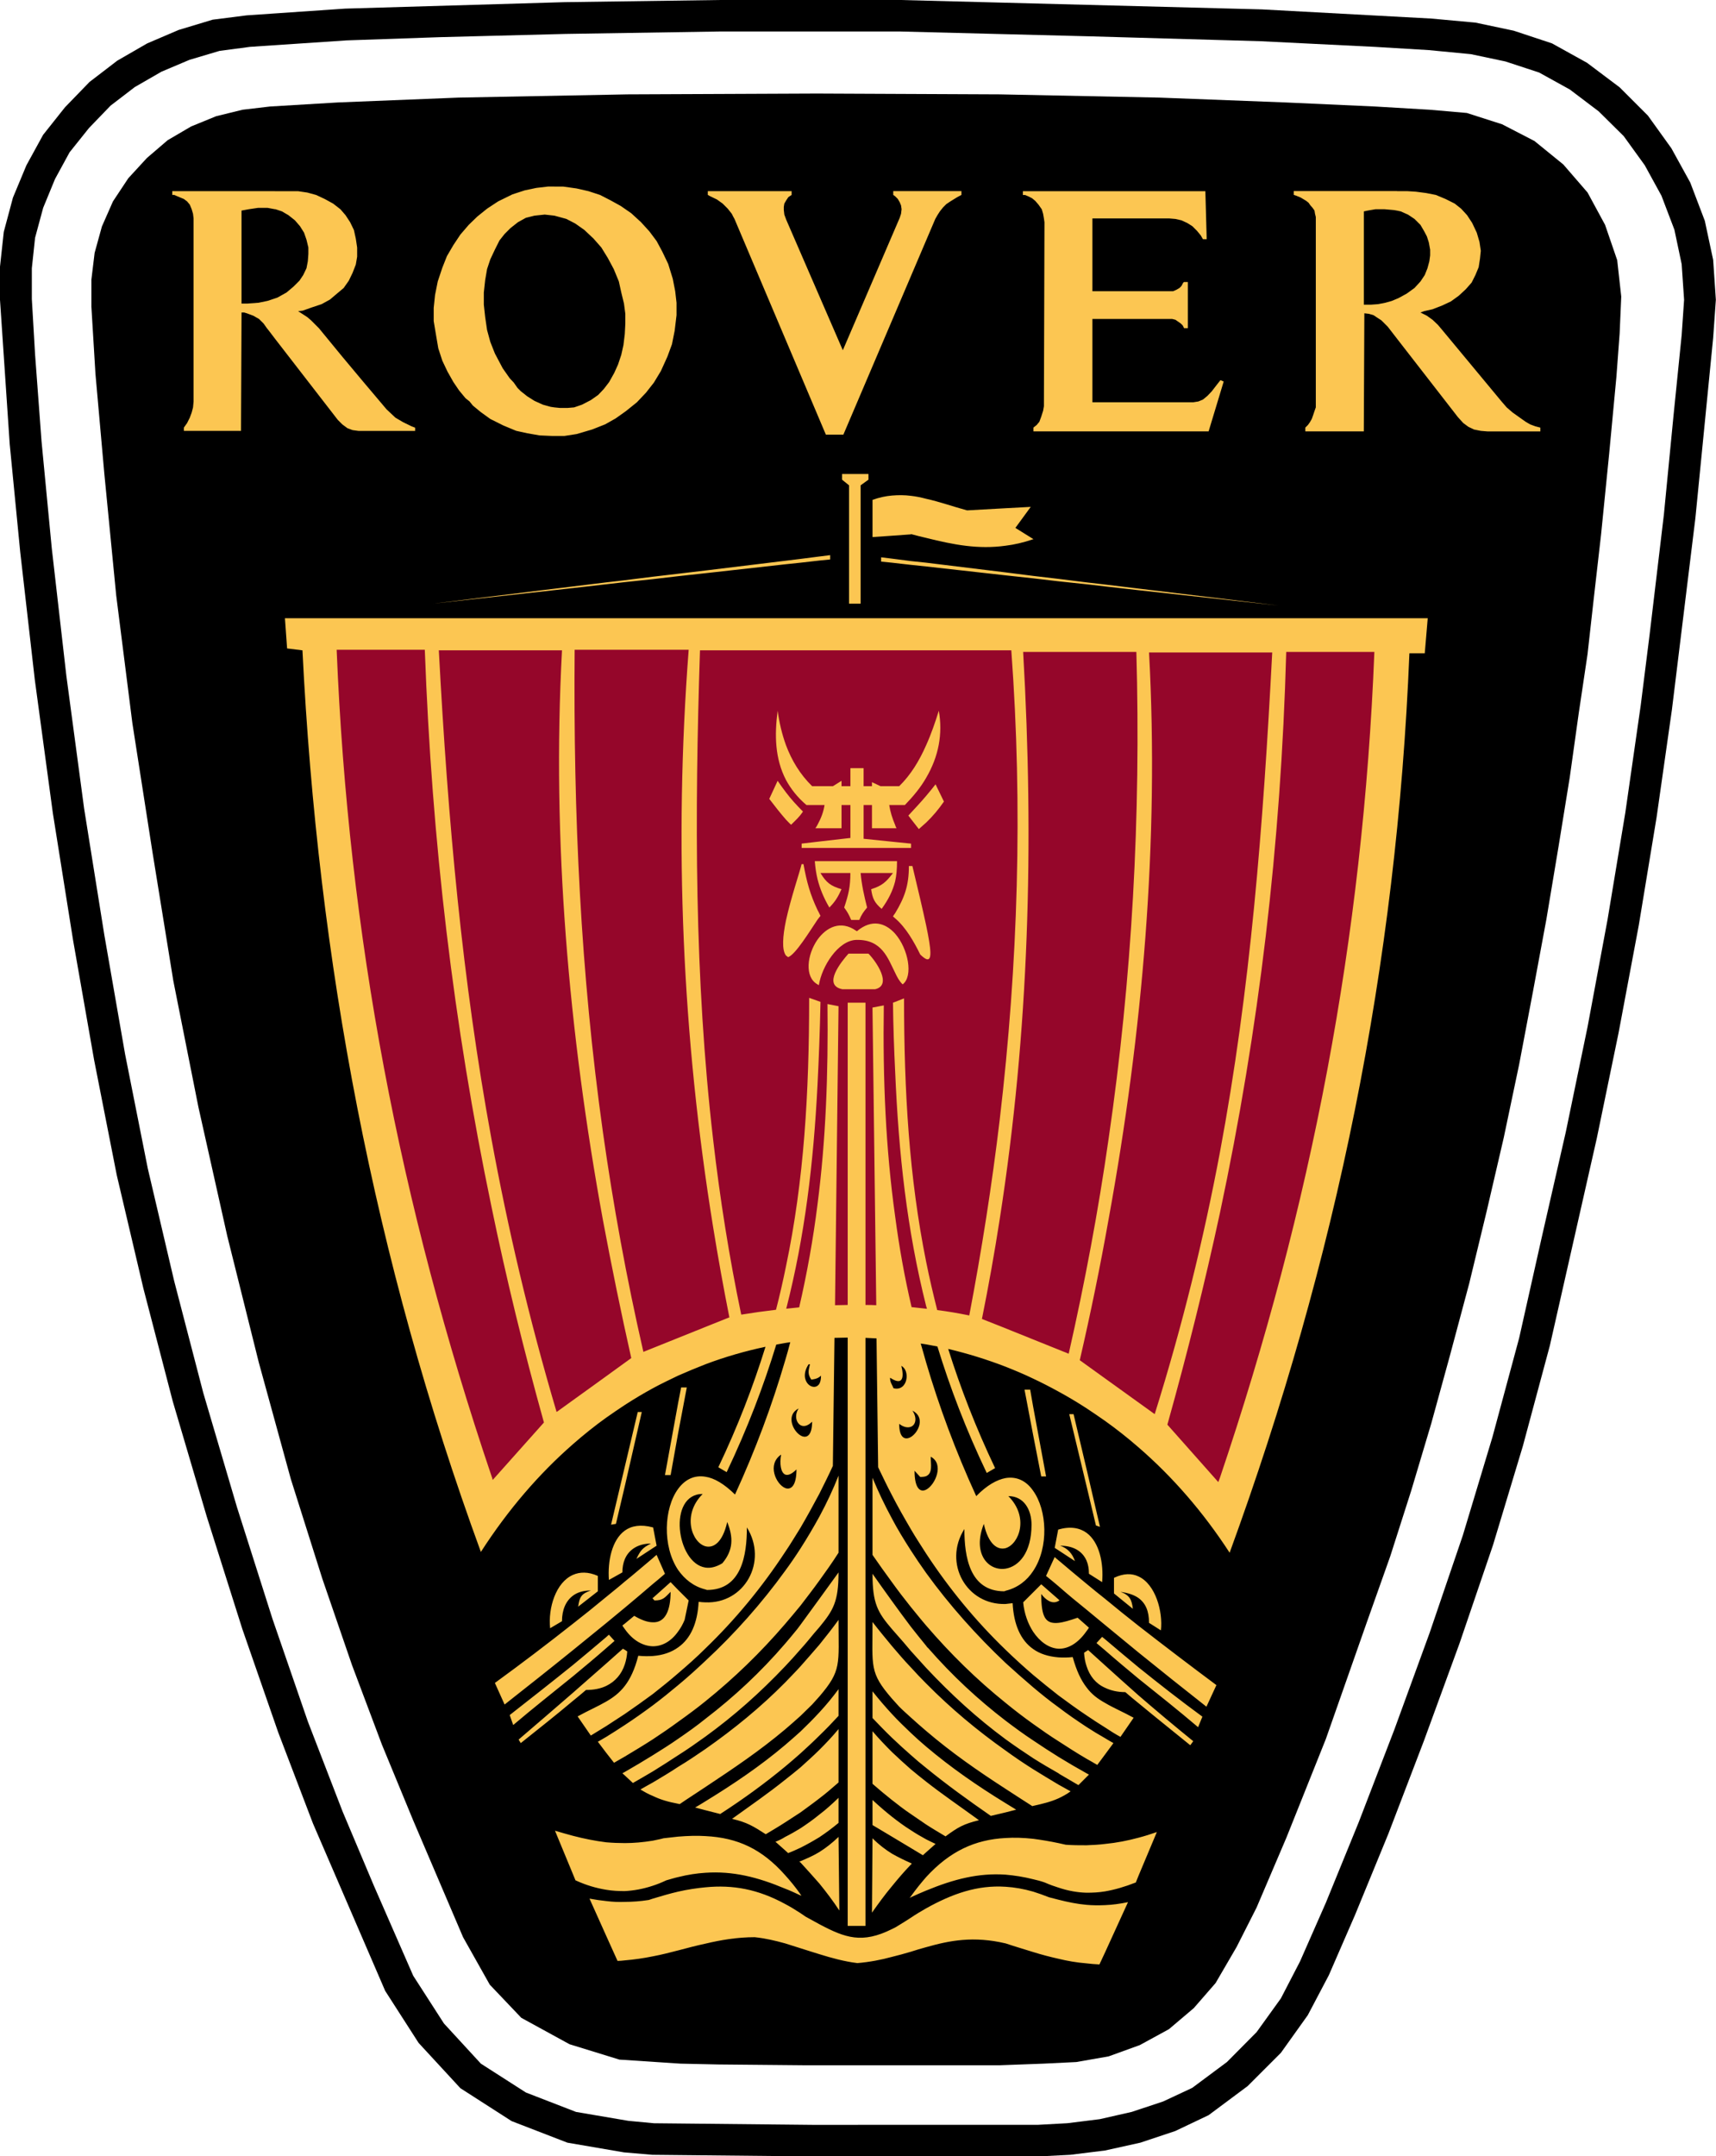
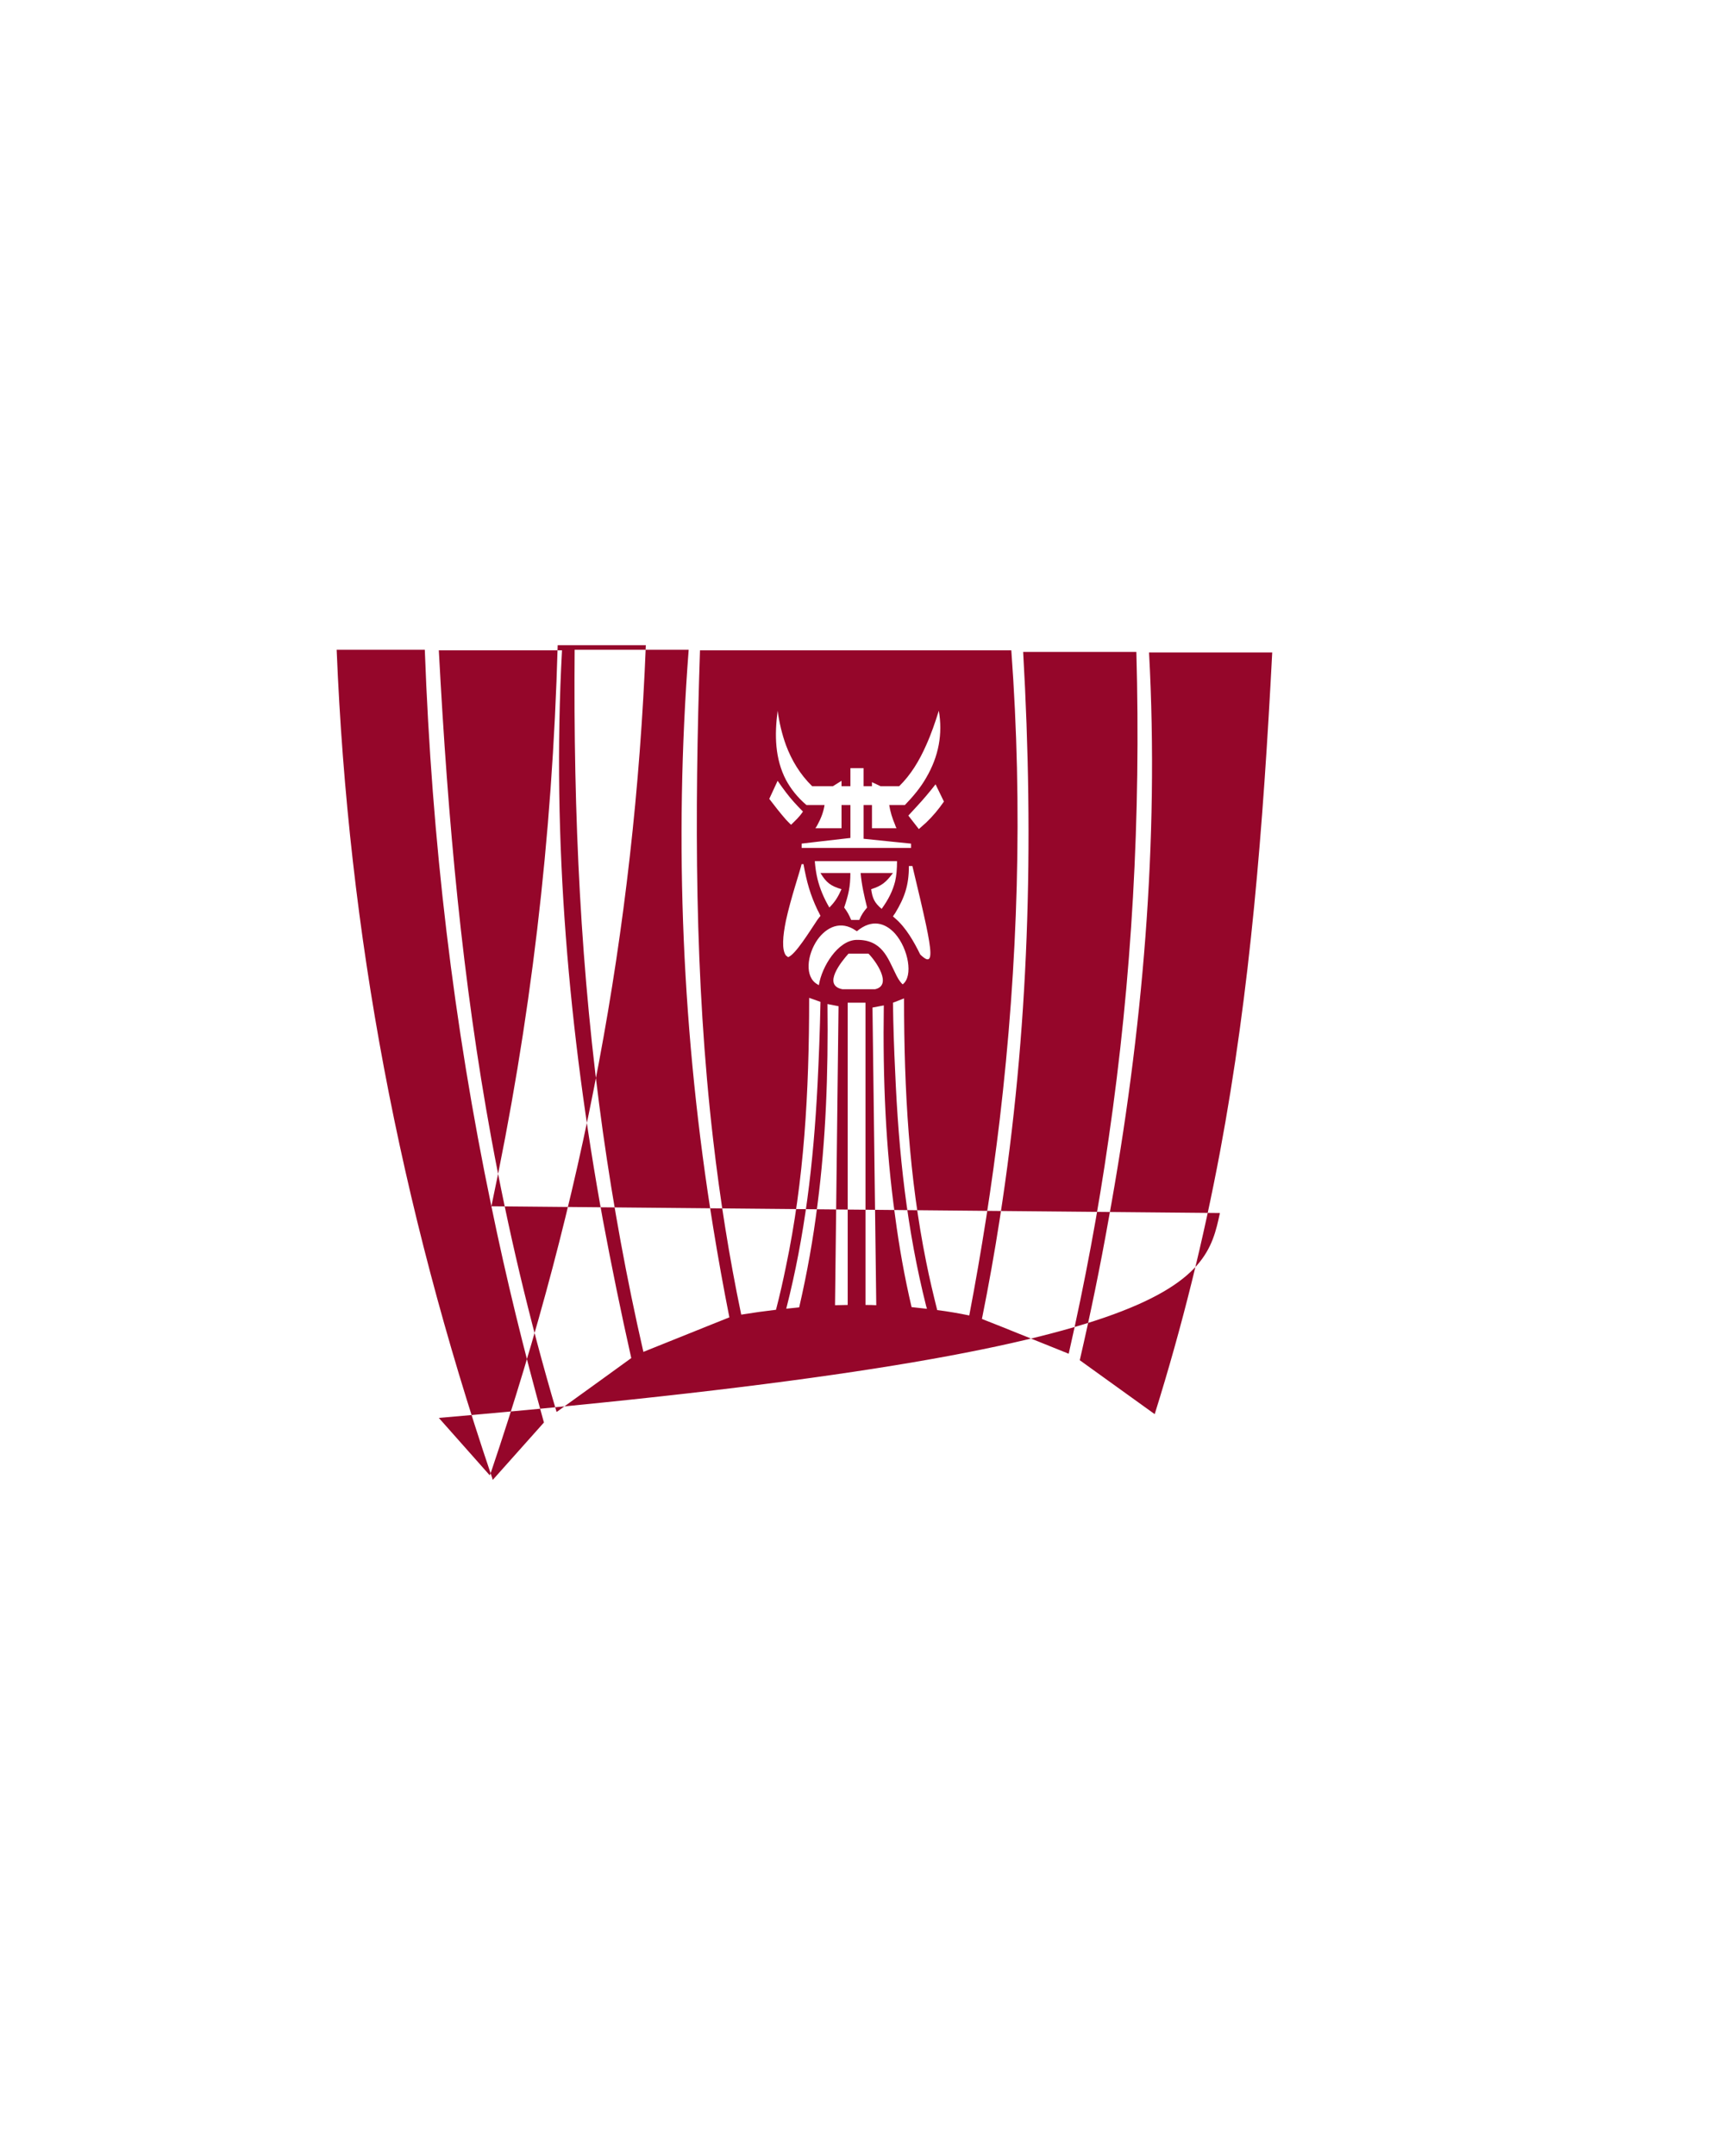
<svg xmlns="http://www.w3.org/2000/svg" version="1.1" id="Ebene_1" width="139.9px" height="175.7px" viewBox="0 0 139.9 175.7" overflow="visible" enable-background="new 0 0 192.756 192.756">
  <g id="g5" transform="matrix(1, 0, 0, 1, -26.433, -8.504)">
-     <polygon fill-rule="evenodd" clip-rule="evenodd" points="92.027,176.824 107.937,176.824 111.496,176.692 114.177,176.561    116.813,176.1 119.363,175.177 121.736,173.88 123.758,172.166 125.537,170.122 127.252,167.178 128.878,163.97 131.316,158.257    134.524,150.236 137.865,140.722 139.776,135.338 141.49,129.976 143.117,124.526 144.633,119.011 146.215,113.1 147.644,107.188    149.027,101.233 150.28,95.279 151.401,89.368 152.5,83.457 153.488,77.546 154.411,71.854 155.137,66.669 155.861,61.813    156.367,57.286 156.96,52.1 157.619,45.53 158.213,39.224 158.477,35.686 158.608,32.675 158.278,29.708 157.29,26.83    155.861,24.193 153.884,21.908 151.532,19.996 148.896,18.634 146.018,17.711 142.984,17.447 138.524,17.184 131.251,16.854    120.945,16.458 107.937,16.195 93.016,16.129 77.59,16.195 63.813,16.458 53.968,16.854 48.453,17.184 46.211,17.447    44.058,17.975 42.015,18.81 40.103,19.93 38.411,21.38 36.895,23.028 35.642,24.918 34.741,26.962 34.147,29.115 33.884,31.291    33.884,33.51 34.214,38.96 34.939,47.112 35.906,57.022 37.224,67.438 38.872,78.008 40.564,88.445 42.608,98.729 44.959,109.232    47.53,119.538 50.145,129.053 52.716,137.184 55.133,144.215 57.572,150.697 60.121,156.872 64.186,166.387 66.362,170.254    68.933,172.957 72.866,175.11 76.931,176.363 81.919,176.692 84.996,176.759 92.027,176.824  " id="polygon2" />
-     <path fill-rule="evenodd" clip-rule="evenodd" fill="#FCC652" d="M46.124,33.247v-7.581l0.593-0.11l0.747-0.11h0.791l0.594,0.11   h0.043l0.527,0.176l0.528,0.308l0.527,0.417l0.417,0.483l0.33,0.527l0.198,0.571l0.154,0.637v0.527l-0.044,0.593l-0.11,0.572   l-0.264,0.549l-0.308,0.461l-0.484,0.483l-0.571,0.483l-0.748,0.417l-0.197,0.066l-0.594,0.198l-0.747,0.154l-0.901,0.066H46.124   L46.124,33.247z M140.326,32.851l0.109-0.044l0.682-0.373l0.637-0.461l0.484-0.528l0.351-0.527l0.22-0.549l0.154-0.572l0.065-0.483   v-0.461l-0.109-0.593l-0.154-0.483l-0.219-0.417l-0.308-0.527l-0.484-0.483l-0.527-0.352l-0.593-0.264l-0.308-0.066l-0.264-0.044   l-0.747-0.066h-0.747l-0.638,0.11l-0.308,0.066v7.603h0.571l0.594-0.044l0.571-0.11l0.549-0.154L140.326,32.851L140.326,32.851z    M140.326,24.083h0.835l0.703,0.044l0.835,0.11l0.791,0.154l0.791,0.33l0.747,0.374l0.527,0.417l0.483,0.527l0.418,0.637   l0.373,0.791l0.22,0.747l0.11,0.725l-0.066,0.637l-0.109,0.704l-0.264,0.637l-0.308,0.615l-0.483,0.55l-0.571,0.527l-0.638,0.461   l-0.703,0.33l-0.791,0.308l-0.681,0.154l-0.308,0.11l0.526,0.264l0.462,0.33l0.439,0.417l0.352,0.417l4.834,5.823l0.418,0.483   l0.483,0.417l0.527,0.374l0.527,0.374l0.374,0.22l0.417,0.154l0.418,0.11v0.308h-4.329l-0.527-0.044l-0.55-0.11l-0.461-0.22   l-0.418-0.308l-0.439-0.483l-4.966-6.395l-0.747-0.967l-0.264-0.264l-0.264-0.264l-0.308-0.198l-0.33-0.22l-0.373-0.11   l-0.374-0.044l-0.044,9.625h-4.769v-0.308l0.22-0.22l0.154-0.22l0.153-0.264l0.11-0.308l0.11-0.33l0.109-0.308v-0.33v-14.92v-0.264   l-0.065-0.264l-0.044-0.264l-0.154-0.22l-0.176-0.198l-0.154-0.22l-0.197-0.154l-0.439-0.264l-0.374-0.154l-0.197-0.066v-0.308   H140.326L140.326,24.083z M71.635,41.707l0.439,0.044h0.637l0.527-0.044l0.638-0.22l0.725-0.374l0.594-0.417l0.461-0.484   l0.439-0.571l0.417-0.748l0.308-0.681l0.264-0.791l0.176-0.792l0.11-0.901l0.044-0.857v-0.791l-0.11-0.835l-0.22-0.901   l-0.198-0.901l-0.417-1.011l-0.483-0.901l-0.528-0.857l-0.637-0.725l-0.747-0.703l-0.748-0.527l-0.725-0.374l-0.967-0.264   l-0.791-0.088l-0.835,0.088l-0.703,0.176l-0.637,0.352l-0.615,0.483l-0.483,0.483l-0.417,0.528l-0.374,0.747l-0.373,0.792   l-0.264,0.791l-0.154,0.901l-0.11,1.011v0.989l0.11,1.011l0.154,1.055l0.264,0.967l0.373,0.944l0.638,1.208l0.571,0.813l0.33,0.352   l0.154,0.22l0.154,0.219l0.264,0.264l0.527,0.417l0.593,0.374l0.681,0.308l0.637,0.176L71.635,41.707L71.635,41.707z    M71.635,23.709h0.704l1.099,0.154l0.966,0.22l0.945,0.308l0.857,0.439l0.835,0.461l0.857,0.593l0.791,0.725l0.681,0.747   l0.593,0.792l0.461,0.857l0.484,1.01l0.373,1.208l0.198,1.011l0.109,0.945v1.011l-0.153,1.275l-0.22,1.098l-0.373,1.011   l-0.528,1.165l-0.571,0.945l-0.637,0.813l-0.747,0.791l-0.901,0.725l-0.835,0.593l-0.857,0.483l-1.055,0.417l-1.274,0.374   l-0.989,0.154h-0.813h-0.197l-1.011-0.044l-1.011-0.176l-0.901-0.198l-1.055-0.439l-1.054-0.527l-0.791-0.571l-0.637-0.527   l-0.264-0.33l-0.33-0.264l-0.527-0.637l-0.461-0.681l-0.484-0.857l-0.417-0.879l-0.33-1.011l-0.198-1.165l-0.176-1.055v-1.077   l0.11-1.055l0.22-1.099l0.374-1.12l0.374-0.945l0.528-0.901l0.571-0.857l0.681-0.791l0.704-0.681l0.791-0.637l0.901-0.593   l1.165-0.572l1.011-0.329l0.945-0.198l0.945-0.11H71.635L71.635,23.709z M93.763,43.926h1.428l7.493-17.579l0.176-0.308   l0.197-0.308l0.265-0.33l0.264-0.264l0.329-0.22l0.571-0.352l0.33-0.176v-0.308h-5.56v0.308l0.153,0.11l0.22,0.22l0.154,0.264   l0.109,0.264l0.044,0.308l-0.044,0.374l-0.109,0.33l-4.637,10.79l-4.614-10.636l-0.154-0.417l-0.043-0.374v-0.264l0.043-0.264   l0.154-0.264l0.176-0.264l0.264-0.176v-0.308h-6.834v0.308l0.198,0.11l0.549,0.264l0.461,0.33l0.417,0.417l0.33,0.417l0.11,0.22   l0.11,0.198L93.763,43.926L93.763,43.926z M110.684,43.354v0.308h14.283l1.23-4.065l-0.265-0.11l-0.329,0.418l-0.373,0.483   l-0.353,0.374l-0.373,0.308l-0.374,0.154l-0.417,0.066h-0.286h-7.933v-6.79h6.197H122l0.264,0.066l0.22,0.154l0.22,0.154   l0.153,0.154l0.11,0.22h0.308v-3.758h-0.308l-0.066,0.044l-0.153,0.286l-0.154,0.154l-0.264,0.154l-0.264,0.11h-0.264h-6.307   v-5.933h6.241l0.527,0.044l0.483,0.11l0.483,0.22l0.417,0.264l0.374,0.374l0.308,0.374l0.176,0.308h0.308l-0.11-3.911h-14.876   v0.308h0.176l0.264,0.11l0.308,0.154l0.264,0.22l0.264,0.308l0.264,0.374l0.11,0.374l0.065,0.374l0.044,0.308l-0.044,14.679v0.308   l-0.065,0.374l-0.154,0.483l-0.154,0.417l-0.22,0.264L110.684,43.354L110.684,43.354z M48.849,24.083h-8.372v0.308h0.154   l0.417,0.176l0.374,0.154l0.264,0.198l0.22,0.264l0.154,0.374l0.11,0.374l0.044,0.374v0.154v14.767l-0.044,0.483l-0.11,0.417   l-0.154,0.417l-0.22,0.439l-0.264,0.374v0.264h4.659l0.044-9.646h0.22l0.219,0.066l0.527,0.198l0.461,0.264l0.374,0.374   l0.264,0.374l0.176,0.22l0.484,0.637l5.12,6.614l0.374,0.374l0.417,0.308l0.417,0.154l0.483,0.066h0.22h4.395v-0.264l-0.286-0.11   l-0.681-0.33l-0.637-0.374l-0.725-0.681l-1.912-2.263l-1.692-2.022l-1.912-2.329l-0.308-0.308l-0.33-0.33l-0.308-0.264   l-0.747-0.483l0.374-0.044l0.747-0.264l0.791-0.264l0.681-0.374l0.571-0.483l0.549-0.461l0.417-0.593l0.308-0.637l0.264-0.681   l0.109-0.638v-0.747l-0.109-0.725l-0.154-0.703l-0.308-0.637l-0.374-0.571l-0.417-0.483l-0.593-0.461l-0.681-0.374l-0.703-0.33   l-0.725-0.198l-0.747-0.11h-1.121H48.849L48.849,24.083z" id="path2" />
-     <path fill-rule="evenodd" clip-rule="evenodd" d="M96.378,8.504H85.105L72.47,8.68L54.562,9.207l-8.021,0.549l-2.769,0.352   l-2.769,0.835l-2.571,1.099l-2.439,1.407l-2.264,1.736l-2,2.065l-1.78,2.241l-1.362,2.483l-1.099,2.637l-0.747,2.791l-0.308,2.835   v2.703l0.791,11.756l0.857,8.79L29.27,63.9l1.472,10.877l1.648,10.35l1.714,9.757l1.846,9.383l2.175,9.251l2.396,9.207l2.769,9.383   l2.9,9.163l2.923,8.416l2.834,7.428l5.889,13.646l2.725,4.241l3.406,3.691l4.175,2.681l4.548,1.758l4.615,0.791l2.307,0.198   l13.119,0.132h3.647h14.723l2.593-0.132l2.835-0.352l2.879-0.638l2.834-0.944l2.726-1.297l3.186-2.373l2.703-2.703l2.197-3.076   l1.714-3.252l2.131-4.9l2.726-6.636l2.9-7.581l2.9-7.933l2.725-7.999l2.439-8.086l2.197-8.175l3.823-16.876l1.78-8.614l1.647-8.767   l1.451-8.79l1.252-8.79l1.912-15.602l1.45-14.701l0.22-3.098l-0.22-3.252l-0.681-3.187l-1.188-3.12l-1.538-2.791l-1.911-2.659   l-2.308-2.308l-2.659-2l-2.856-1.582l-3.12-1.033l-3.12-0.659l-3.604-0.33l-13.8-0.747L99.85,8.504H96.378L96.378,8.504z    M96.378,181.681h-3.625l-13.009-0.132l-2.087-0.197l-4.263-0.726l-4.087-1.582l-3.67-2.352l-3.01-3.273l-2.505-3.89l-3.208-7.339   l-2.549-6.043l-2.834-7.34l-2.879-8.35l-2.9-9.12l-2.747-9.316l-2.373-9.119l-2.154-9.186l-1.846-9.294l-1.692-9.713l-1.648-10.306   l-1.45-10.833l-1.187-10.372l-0.835-8.724l-0.527-7.076l-0.264-4.526v-2.505l0.264-2.483l0.659-2.439l0.967-2.351l1.187-2.176   l1.582-1.978l1.758-1.824l1.978-1.516l2.175-1.253l2.286-0.967l2.438-0.725l2.483-0.33l7.867-0.527l7.625-0.264l10.24-0.264   l12.591-0.198h11.25h3.428l15.558,0.396l13.844,0.396l9.317,0.461l4.395,0.264l3.428,0.33l2.813,0.594l2.747,0.901l2.505,1.384   l2.352,1.78l2.043,2.021l1.715,2.373l1.362,2.483l1.055,2.769l0.593,2.813l0.198,2.901l-0.198,2.878l-0.659,6.504l-0.791,8.13   l-1.164,9.778l-0.726,5.779l-1.253,8.724l-1.45,8.724l-1.626,8.724l-1.779,8.592l-1.978,8.658l-1.824,8.13l-2.176,8.064   l-2.417,8.021l-2.703,7.933l-2.878,7.889l-2.9,7.537l-2.682,6.57l-2.109,4.79l-1.56,3.011l-1.978,2.747l-2.417,2.438l-2.835,2.109   l-2.352,1.1l-2.57,0.856l-2.615,0.594l-2.637,0.329l-2.418,0.132H96.378L96.378,181.681z" id="path3" />
-     <path fill-rule="evenodd" clip-rule="evenodd" fill="#FCC652" d="M73.151,161.267l-1.472-3.56c0.505,0.154,0.989,0.286,1.472,0.418   c0.923,0.241,1.824,0.417,2.703,0.527c0.505,0.044,1.011,0.065,1.516,0.065c0.725,0,1.472-0.065,2.285-0.197   c0.286-0.066,0.571-0.11,0.879-0.198c0.417-0.044,0.813-0.088,1.187-0.132c0.813-0.065,1.539-0.088,2.22-0.044   c2.637,0.132,4.614,1.055,6.504,3.187c0.417,0.461,0.835,0.967,1.252,1.561c0.022,0.043,0.044,0.087,0.088,0.109   c-0.044,0-0.066-0.022-0.088-0.022c-0.439-0.197-0.835-0.395-1.252-0.549c-2.241-0.945-4.263-1.45-6.504-1.296   c-0.703,0.044-1.429,0.153-2.22,0.351c-0.308,0.066-0.637,0.176-0.966,0.264c-0.374,0.176-0.748,0.33-1.099,0.44   c-0.791,0.264-1.538,0.396-2.285,0.439c-0.505,0-1.011-0.022-1.516-0.11c-0.813-0.132-1.648-0.373-2.505-0.77L73.151,161.267   L73.151,161.267z M126.681,135.052c8.723-23.886,13.623-47.903,14.656-73.305h1.252l0.242-2.856h-23.578h-2.725h-1.517h-2.285   h-2.065h-2.241h-6.482h-1.252h-1.539h-5.911h-1.538h-1.252h-6.504h-2.22h-2.065h-2.285h-1.516h-2.703h-23.49l0.176,2.461   l1.252,0.154c1.252,25.314,5.845,49.705,14.546,73.481c2.22-3.45,4.747-6.373,7.515-8.79c0.879-0.769,1.78-1.494,2.703-2.153   c0.505-0.352,1.011-0.703,1.516-1.033c0.747-0.483,1.516-0.944,2.285-1.362c0.681-0.373,1.384-0.703,2.065-1.032   c0.747-0.33,1.495-0.638,2.22-0.923c1.626-0.615,3.252-1.077,4.9-1.429c-1.011,3.252-2.264,6.505-3.846,9.822l0.681,0.396   c1.692-3.56,3.01-7.01,4.043-10.394c0.241-0.044,0.483-0.088,0.725-0.132c0.132-0.021,0.285-0.044,0.417-0.065   c-0.132,0.505-0.263,0.988-0.417,1.494c-1.055,3.604-2.396,7.229-4.087,10.921c-0.901-0.879-1.692-1.341-2.417-1.45   c-0.923-0.154-1.67,0.241-2.22,0.988c-1.165,1.582-1.296,4.681,0,6.614c0.528,0.747,1.253,1.341,2.22,1.583   c0.044,0.021,0.088,0.021,0.132,0.044c2.834,0,3.252-2.857,3.252-5.099c1.736,2.791-0.198,6.241-3.384,6.109   c-0.176,0-0.352-0.022-0.549-0.044c-0.088,1.714-0.637,2.988-1.67,3.713c-0.549,0.396-1.23,0.638-2.065,0.703   c-0.374,0.022-0.769,0.022-1.187-0.021c-0.286,1.12-0.659,1.89-1.099,2.461s-0.945,0.945-1.516,1.274   c-0.681,0.396-1.451,0.726-2.329,1.209l1.076,1.56c0.418-0.264,0.835-0.505,1.253-0.769c0.505-0.33,1.011-0.659,1.516-0.989   c0.769-0.527,1.538-1.077,2.285-1.626c0.703-0.55,1.406-1.12,2.065-1.692c0.77-0.659,1.517-1.318,2.22-2.021   c2.461-2.373,4.614-4.988,6.504-7.866c0.439-0.638,0.835-1.318,1.252-1.978c0.527-0.901,1.033-1.824,1.538-2.77   c0.374-0.746,0.747-1.494,1.099-2.263l0.132-10.438c0.352,0,0.725-0.022,1.077-0.022v47.947h1.45v-47.925   c0.308,0.021,0.615,0.021,0.901,0.044l0.132,10.503c0.373,0.77,0.725,1.517,1.12,2.264c0.483,0.944,1.011,1.868,1.539,2.769   c0.395,0.682,0.834,1.341,1.252,2c1.89,2.879,4.043,5.493,6.482,7.845c0.726,0.703,1.472,1.384,2.241,2.043   c0.681,0.571,1.362,1.121,2.065,1.671c0.747,0.549,1.494,1.099,2.285,1.626c0.483,0.329,0.989,0.659,1.517,0.988   c0.396,0.264,0.813,0.527,1.253,0.77l1.076-1.561c-0.879-0.483-1.67-0.813-2.329-1.209c-0.594-0.329-1.099-0.702-1.517-1.274   c-0.439-0.57-0.813-1.34-1.12-2.461c-0.418,0.044-0.813,0.044-1.165,0.022c-0.813-0.066-1.517-0.286-2.065-0.682   c-1.033-0.725-1.582-2.021-1.67-3.735c-0.198,0.022-0.374,0.044-0.571,0.066c-3.187,0.109-5.12-3.341-3.362-6.109   c0,2.241,0.418,5.076,3.252,5.076c0.044-0.021,0.066-0.021,0.11-0.044c0.988-0.242,1.736-0.835,2.241-1.604   c1.297-1.934,1.143-4.966,0-6.548c-0.527-0.77-1.296-1.187-2.241-1.033c-0.703,0.132-1.517,0.571-2.396,1.473   c-1.691-3.691-3.032-7.317-4.087-10.899c-0.153-0.527-0.286-1.032-0.439-1.538c0.153,0.022,0.308,0.044,0.439,0.066   c0.308,0.065,0.615,0.109,0.923,0.175c1.032,3.362,2.329,6.769,4.021,10.307l0.681-0.396c-1.56-3.274-2.813-6.505-3.823-9.713   c1.582,0.374,3.143,0.857,4.681,1.45c0.77,0.308,1.516,0.615,2.241,0.968c0.703,0.329,1.385,0.681,2.065,1.055   c0.77,0.417,1.538,0.878,2.285,1.361c0.506,0.33,1.011,0.682,1.517,1.033c0.923,0.659,1.846,1.385,2.725,2.153   C122.021,128.855,124.526,131.734,126.681,135.052L126.681,135.052z M119.253,158.278c0.505-0.132,0.989-0.285,1.494-0.461   l-1.494,3.56l-0.22,0.549c-0.901,0.353-1.736,0.594-2.505,0.726c-0.527,0.088-1.011,0.109-1.517,0.109   c-0.747-0.021-1.494-0.153-2.285-0.417c-0.352-0.109-0.725-0.242-1.12-0.418c-0.309-0.109-0.638-0.197-0.945-0.264   c-0.77-0.197-1.516-0.308-2.241-0.373c-2.22-0.153-4.241,0.373-6.482,1.297c-0.418,0.175-0.835,0.351-1.252,0.549   c-0.022,0.021-0.066,0.044-0.088,0.044c0.021-0.044,0.065-0.066,0.088-0.11c0.417-0.593,0.834-1.099,1.252-1.582   c1.934-2.109,3.978-3.054,6.482-3.186c0.703-0.044,1.45-0.022,2.241,0.065c0.659,0.088,1.341,0.198,2.065,0.352   c0.198,0.044,0.396,0.088,0.594,0.132c0.571,0.044,1.12,0.044,1.691,0.044c0.506-0.021,1.011-0.044,1.517-0.109   C117.451,158.696,118.352,158.521,119.253,158.278L119.253,158.278z M119.253,146.677c1.473,1.274,2.944,2.505,4.461,3.735   l-0.242,0.329c-1.406-1.143-2.813-2.264-4.219-3.428c-0.352-0.285-0.726-0.593-1.077-0.9c-0.637,0-1.187-0.132-1.647-0.353   c-0.747-0.329-1.253-0.944-1.517-1.779c-0.109-0.33-0.176-0.682-0.197-1.077l0.197-0.132l0.132-0.088   c0.462,0.418,0.923,0.835,1.385,1.253C117.429,145.05,118.33,145.863,119.253,146.677L119.253,146.677z M119.253,145.314   c1.626,1.296,3.252,2.593,4.856,3.955l0.352-0.857c-1.802-1.318-3.516-2.659-5.208-4.021c-0.901-0.747-1.824-1.516-2.725-2.285   c-0.088-0.065-0.154-0.132-0.242-0.197l-0.461,0.505c0.241,0.198,0.461,0.396,0.703,0.594   C117.429,143.798,118.33,144.545,119.253,145.314L119.253,145.314z M119.253,143.183c1.846,1.494,3.691,2.966,5.537,4.417   l0.813-1.759c-2.153-1.604-4.263-3.208-6.351-4.834c-0.923-0.725-1.824-1.45-2.725-2.197c-0.506-0.396-1.011-0.813-1.517-1.23   c-0.769-0.638-1.538-1.274-2.285-1.912c-0.109-0.088-0.22-0.176-0.308-0.264l-0.703,1.538c0.352,0.286,0.681,0.55,1.011,0.836   c0.747,0.658,1.517,1.296,2.285,1.911c0.506,0.418,1.011,0.835,1.517,1.253C117.429,141.688,118.352,142.436,119.253,143.183   L119.253,143.183z M119.253,136.985c1.385,0.638,2,2.857,1.824,4.395l-0.967-0.614c0-0.968-0.286-1.604-0.857-2.022   c-0.373-0.264-0.857-0.417-1.472-0.505c0.746,0.264,0.923,0.637,1.011,1.385l-1.539-1.253v-1.274   C118.044,136.723,118.704,136.723,119.253,136.985L119.253,136.985z M119.253,56.473l11.427,1.384l-11.427-1.252l-2.725-0.308   l-1.517-0.176l-2.285-0.241l-2.065-0.242l-2.241-0.242l-6.482-0.725l-1.252-0.132l-1.539-0.176l-0.879-0.088v-0.351l0.879,0.109   l1.539,0.198l1.252,0.132l6.482,0.792l2.241,0.285l2.065,0.242l2.285,0.286l1.517,0.176L119.253,56.473L119.253,56.473z    M116.528,163.772c0.593-0.022,1.23-0.11,1.867-0.242l-1.867,4.087l-0.462,0.989c-0.373-0.022-0.725-0.044-1.055-0.088   c-0.813-0.066-1.56-0.198-2.285-0.374c-0.681-0.153-1.362-0.329-2.065-0.549s-1.45-0.439-2.241-0.703   c-2.615-0.615-4.549-0.242-6.482,0.308c-0.418,0.109-0.835,0.241-1.252,0.373c-0.506,0.154-1.012,0.286-1.539,0.418   c-0.879,0.241-1.802,0.418-2.813,0.506c-1.077-0.133-2.109-0.418-3.098-0.726c-0.527-0.154-1.033-0.33-1.538-0.483   c-0.417-0.132-0.835-0.264-1.252-0.396c-0.791-0.22-1.626-0.418-2.483-0.506c-1.406,0-2.725,0.22-4.021,0.527   c-0.725,0.154-1.473,0.352-2.22,0.55c-0.681,0.176-1.362,0.352-2.065,0.483c-0.747,0.153-1.516,0.264-2.285,0.329   c-0.198,0.022-0.396,0.044-0.593,0.044l-0.923-2.043l-1.362-3.033c0.483,0.089,0.923,0.154,1.362,0.198   c0.527,0.066,1.011,0.088,1.516,0.066c0.615,0,1.252-0.044,1.956-0.154c0.11-0.044,0.22-0.065,0.33-0.11   c0.725-0.22,1.406-0.417,2.065-0.57c0.77-0.176,1.517-0.286,2.22-0.352c2.241-0.221,4.285,0.153,6.504,1.362   c0.417,0.22,0.813,0.461,1.252,0.747c0.132,0.088,0.286,0.197,0.417,0.285c0.396,0.22,0.769,0.418,1.121,0.615   c2.109,1.121,3.494,1.604,5.911,0.396c0.198-0.088,0.396-0.197,0.594-0.329c0.329-0.198,0.637-0.396,0.945-0.594   c0.417-0.285,0.834-0.527,1.252-0.769c2.132-1.188,4.175-1.912,6.482-1.758c0.726,0.044,1.472,0.176,2.241,0.396   c0.417,0.132,0.857,0.285,1.297,0.461c0.264,0.065,0.505,0.132,0.769,0.198c0.77,0.197,1.538,0.352,2.285,0.417   C115.518,163.794,116.001,163.794,116.528,163.772L116.528,163.772z M116.528,150.17c0.22,0.132,0.439,0.264,0.681,0.396   l-0.681,0.923l-0.638,0.857c-0.308-0.176-0.593-0.352-0.879-0.506c-0.791-0.461-1.538-0.944-2.285-1.428   c-0.703-0.439-1.385-0.923-2.065-1.406c-0.77-0.55-1.516-1.121-2.241-1.715c-2.352-1.889-4.483-3.977-6.482-6.306   c-0.418-0.483-0.835-1.012-1.252-1.517c-0.528-0.659-1.033-1.318-1.539-2.021c-0.527-0.725-1.055-1.45-1.582-2.22v-6.284   c0.462,1.12,0.989,2.219,1.582,3.318c0.462,0.879,0.989,1.735,1.539,2.593c0.395,0.615,0.813,1.23,1.252,1.846   c1.89,2.615,4.109,5.098,6.482,7.34c0.747,0.681,1.494,1.34,2.241,1.977c0.681,0.572,1.362,1.121,2.065,1.627   c0.747,0.571,1.517,1.099,2.285,1.604C115.518,149.577,116.022,149.885,116.528,150.17L116.528,150.17z M115.012,153.026   c0.066,0.044,0.132,0.066,0.198,0.11l-0.198,0.197l-0.659,0.659l-1.538-0.9c-0.021-0.022-0.066-0.044-0.088-0.066   c-0.703-0.396-1.406-0.813-2.065-1.23c-0.77-0.505-1.516-1.011-2.241-1.538c-2.352-1.735-4.439-3.647-6.482-5.823   c-0.418-0.461-0.835-0.923-1.252-1.384c-0.198-0.242-0.396-0.462-0.594-0.703c-0.374-0.418-0.682-0.77-0.945-1.077   c-1.165-1.362-1.582-2.087-1.582-4.504c0.527,0.746,1.055,1.494,1.582,2.219c0.506,0.703,1.011,1.385,1.539,2.088   c0.417,0.527,0.834,1.055,1.252,1.56c0.044,0.066,0.088,0.132,0.154,0.176c1.978,2.264,4.064,4.197,6.328,5.934   c0.726,0.549,1.472,1.099,2.241,1.604c0.681,0.462,1.362,0.901,2.065,1.341C113.474,152.147,114.221,152.587,115.012,153.026   L115.012,153.026z M115.012,140.985l0.198,0.176c-0.066,0.109-0.132,0.197-0.198,0.285c-0.725,1.033-1.538,1.45-2.285,1.429   c-0.791-0.044-1.517-0.571-2.065-1.385c-0.417-0.637-0.726-1.473-0.813-2.395l0.813-0.813l0.659-0.659l1.406,1.23l0.088,0.088   c-0.021,0-0.066,0.022-0.088,0.044c-0.527,0.308-1.055-0.11-1.406-0.571c0,1.912,0.352,2.461,1.406,2.352   c0.418-0.044,0.923-0.198,1.561-0.418L115.012,140.985L115.012,140.985z M115.012,133.426c1.055,0.77,1.406,2.483,1.274,4.021   l-1.076-0.681c0-0.418-0.066-0.77-0.198-1.077c-0.352-0.791-1.099-1.209-2.153-1.209c0.615,0.198,1.011,0.659,1.209,1.253   l-1.341-0.879l-0.308-0.198l0.285-1.494c0,0,0,0,0.022,0C113.693,132.876,114.463,133.03,115.012,133.426L115.012,133.426z    M115.012,128.218l1.099,4.725l-0.329-0.11l-0.77-3.229l-1.406-5.845h0.352L115.012,128.218L115.012,128.218z M112.727,153.95   c0.33,0.175,0.659,0.373,0.989,0.549c-0.33,0.241-0.659,0.418-0.989,0.571c-0.637,0.286-1.274,0.439-2.065,0.615   c-0.021,0-0.044,0.021-0.065,0.021c-0.748-0.482-1.473-0.944-2.176-1.406c-2.308-1.494-4.396-2.944-6.482-4.724   c-0.418-0.352-0.835-0.726-1.252-1.1c-0.309-0.285-0.638-0.57-0.945-0.878c-0.22-0.242-0.418-0.462-0.594-0.659   c-1.846-2.132-1.582-2.594-1.582-6.241c0.527,0.681,1.055,1.318,1.582,1.956c0.506,0.593,1.011,1.187,1.539,1.735   c0.417,0.462,0.834,0.901,1.252,1.318c2.021,2.044,4.153,3.824,6.482,5.472c0.726,0.527,1.472,1.033,2.241,1.517   C111.342,153.114,112.023,153.532,112.727,153.95L112.727,153.95z M110.661,123.143l1.055,5.69h-0.396l-0.659-3.384l-0.703-3.691   h0.461L110.661,123.143L110.661,123.143z M110.661,52.43l0.044,0.022c-0.021,0-0.021,0-0.044,0   c-0.77,0.264-1.516,0.439-2.241,0.527c-2.22,0.308-4.197-0.066-6.482-0.637c-0.396-0.088-0.813-0.198-1.23-0.308l-0.021,0.022   l-1.539,0.11l-1.582,0.11v-3.033c0.55-0.198,1.077-0.308,1.582-0.352c0.527-0.044,1.033-0.044,1.539,0.022   c0.417,0.044,0.834,0.132,1.252,0.242c1.099,0.242,2.197,0.637,3.34,0.945l3.143-0.176l2.044-0.11l-1.253,1.714L110.661,52.43   L110.661,52.43z M108.42,134.679c1.099-0.33,1.934-2.527,0.22-4.241c1.296,0,1.89,1.143,1.89,2.329   c0,2.308-1.055,3.406-2.109,3.582c-1.385,0.22-2.747-1.187-1.78-3.647C107.014,134.371,107.761,134.854,108.42,134.679   L108.42,134.679z M108.42,156.213l0.857-0.22c-0.286-0.176-0.572-0.352-0.857-0.527c-2.264-1.385-4.461-2.9-6.482-4.614   c-0.418-0.352-0.835-0.726-1.252-1.121c-0.528-0.505-1.056-1.011-1.539-1.538c-0.549-0.593-1.076-1.209-1.582-1.846v2.176   c0.527,0.549,1.055,1.099,1.582,1.604c0.506,0.483,1.011,0.945,1.539,1.406c0.417,0.374,0.834,0.726,1.252,1.055   c1.67,1.363,3.405,2.615,5.273,3.912L108.42,156.213L108.42,156.213z M101.938,129.91c0.747-0.374,1.494-2.109,0.374-2.681   c0,0.637,0.175,1.34-0.374,1.582c-0.109,0.044-0.286,0.065-0.483,0.065l-0.462-0.505   C100.992,129.844,101.476,130.151,101.938,129.91L101.938,129.91z M101.938,159.465l0.769-0.681   c-0.264-0.132-0.526-0.242-0.769-0.374c-0.439-0.241-0.857-0.483-1.252-0.747c-0.528-0.329-1.033-0.703-1.539-1.099   c-0.527-0.417-1.032-0.857-1.582-1.362v2.044l1.582,0.944l1.539,0.923l0.988,0.594L101.938,159.465L101.938,159.465z    M101.938,157.202c0.505,0.329,1.033,0.637,1.582,0.967c1.011-0.747,1.473-1.011,2.725-1.318c-1.538-1.121-2.966-2.088-4.307-3.143   c-0.418-0.33-0.835-0.659-1.252-1.011c-0.528-0.462-1.033-0.923-1.539-1.406c-0.527-0.527-1.055-1.077-1.582-1.692v4.285   c0.527,0.461,1.055,0.901,1.582,1.318c0.506,0.396,1.011,0.791,1.539,1.143C101.103,156.631,101.52,156.916,101.938,157.202   L101.938,157.202z M100.686,124.79c0.417-0.153,0.526-0.747,0.132-1.318c1.076,0.527,0.505,1.78-0.132,2.153   c-0.462,0.264-0.945,0.088-0.945-1.076C100.113,124.834,100.443,124.878,100.686,124.79L100.686,124.79z M100.686,160.344   c0.021,0.022,0.065,0.022,0.087,0.044c-0.021,0.022-0.065,0.066-0.087,0.088c-0.55,0.572-1.056,1.165-1.539,1.759   c-0.571,0.681-1.099,1.406-1.626,2.153l0.044-6.065c0.55,0.55,1.055,0.923,1.582,1.253   C99.608,159.839,100.092,160.08,100.686,160.344L100.686,160.344z M99.146,120.879c0.923,0.549,0.989-0.198,0.77-1.055   c0.747,0.373,0.527,2.109-0.638,1.823c-0.044-0.109-0.088-0.197-0.132-0.285c-0.088-0.176-0.153-0.33-0.153-0.571   C99.059,120.813,99.103,120.857,99.146,120.879L99.146,120.879z M93.236,120.725c0.044-0.021,0.088-0.065,0.132-0.109   c0,0.285-0.044,0.505-0.132,0.659c-0.461,0.747-1.78-0.22-0.879-1.582h0.11c-0.132,0.549-0.198,0.791,0.11,1.252   C92.84,120.9,93.038,120.879,93.236,120.725L93.236,120.725z M93.236,159.443c0.527-0.33,1.033-0.726,1.56-1.23l0.066,5.999   c-0.505-0.77-1.055-1.494-1.626-2.198c-0.505-0.571-1.011-1.143-1.538-1.714c-0.044-0.021-0.066-0.044-0.088-0.088   c0.022,0,0.044-0.021,0.088-0.021C92.269,159.948,92.774,159.729,93.236,159.443L93.236,159.443z M93.236,156.389   c0.527-0.396,1.033-0.856,1.56-1.362v2.044c-0.527,0.439-1.033,0.813-1.56,1.164c-0.505,0.308-1.011,0.594-1.538,0.857   c-0.33,0.153-0.659,0.308-1.011,0.439l-0.241-0.22l-0.791-0.703c0.286-0.11,0.549-0.242,0.791-0.396   c0.439-0.22,0.857-0.462,1.252-0.703C92.225,157.158,92.73,156.807,93.236,156.389L93.236,156.389z M93.236,151.115   c0.527-0.527,1.055-1.077,1.56-1.692v4.352c-0.527,0.461-1.033,0.9-1.56,1.296c-0.505,0.396-1.033,0.769-1.538,1.143   c-0.417,0.264-0.835,0.55-1.252,0.813c-0.505,0.329-1.033,0.637-1.583,0.967c-1.033-0.659-1.516-0.967-2.747-1.253   c1.56-1.121,2.988-2.109,4.329-3.187c0.417-0.329,0.835-0.659,1.252-1.01C92.203,152.082,92.73,151.62,93.236,151.115   L93.236,151.115z M93.236,148.061c0.549-0.593,1.077-1.23,1.56-1.89v2.176c-0.527,0.571-1.033,1.099-1.56,1.604   c-0.505,0.506-1.033,0.989-1.538,1.45c-0.417,0.374-0.835,0.726-1.252,1.077c-1.648,1.362-3.362,2.615-5.296,3.867l-1.208-0.308   l-0.835-0.22c0.286-0.176,0.572-0.33,0.835-0.505c2.263-1.385,4.482-2.879,6.504-4.593c0.417-0.352,0.835-0.726,1.252-1.099   C92.225,149.115,92.73,148.61,93.236,148.061L93.236,148.061z M93.236,142.545c0.527-0.659,1.055-1.318,1.56-2.021   c0,3.647,0.264,4.109-1.56,6.241c-0.176,0.197-0.374,0.417-0.593,0.659c-0.33,0.329-0.637,0.615-0.945,0.923   c-0.417,0.373-0.835,0.747-1.252,1.099c-2.087,1.758-4.219,3.186-6.504,4.702c-0.681,0.461-1.385,0.901-2.087,1.385   c-0.044,0-0.088,0-0.132-0.022c-0.813-0.153-1.428-0.329-2.065-0.637c-0.33-0.133-0.659-0.309-1.011-0.528   c0.352-0.197,0.681-0.395,1.011-0.57c0.703-0.418,1.406-0.836,2.065-1.275c0.77-0.461,1.517-0.967,2.22-1.45   c2.351-1.647,4.504-3.405,6.504-5.428c0.417-0.438,0.835-0.856,1.252-1.318C92.203,143.731,92.73,143.139,93.236,142.545   L93.236,142.545z M93.236,138.81l1.56-2.153c0,2.396-0.439,3.099-1.56,4.461c-0.286,0.329-0.593,0.681-0.945,1.12   c-0.198,0.242-0.396,0.462-0.593,0.682c-0.417,0.483-0.835,0.944-1.252,1.384c-2.087,2.198-4.175,4.044-6.504,5.735   c-0.703,0.506-1.45,1.033-2.22,1.517c-0.659,0.439-1.362,0.879-2.065,1.318c-0.527,0.308-1.077,0.637-1.626,0.945l-0.659-0.616   l-0.198-0.176c0.066-0.044,0.132-0.065,0.198-0.109c0.769-0.439,1.538-0.901,2.285-1.362c0.703-0.439,1.406-0.879,2.065-1.341   c0.77-0.527,1.517-1.055,2.22-1.626c2.351-1.802,4.504-3.802,6.504-6.131c0.329-0.373,0.659-0.791,0.989-1.187l0.264-0.352   L93.236,138.81L93.236,138.81z M93.236,132.107c0.593-1.099,1.121-2.22,1.56-3.34v6.284c-0.505,0.791-1.033,1.538-1.56,2.264   c-0.505,0.703-1.033,1.384-1.538,2.044c-0.417,0.505-0.835,1.011-1.252,1.494c-2,2.329-4.131,4.395-6.504,6.306   c-0.703,0.572-1.45,1.121-2.22,1.671c-0.659,0.483-1.362,0.967-2.065,1.428c-0.747,0.483-1.516,0.945-2.285,1.406   c-0.286,0.176-0.593,0.33-0.879,0.506l-0.637-0.813l-0.681-0.9c0.22-0.132,0.461-0.264,0.681-0.396   c0.505-0.308,1.011-0.638,1.516-0.967c0.769-0.506,1.516-1.033,2.285-1.604c0.703-0.527,1.384-1.076,2.065-1.648   c0.77-0.637,1.495-1.296,2.22-1.978c2.395-2.219,4.614-4.724,6.504-7.339c0.439-0.594,0.857-1.209,1.252-1.824   C92.247,133.844,92.752,132.986,93.236,132.107L93.236,132.107z M93.236,53.858l0.879-0.109V54.1l-0.879,0.088l-1.538,0.175   l-1.252,0.132l-6.504,0.726l-2.22,0.242l-2.065,0.242l-2.285,0.241l-1.516,0.176l-2.703,0.308l-11.448,1.274l11.448-1.406   l2.703-0.33l1.516-0.176l2.285-0.286l2.065-0.242l2.22-0.264l6.504-0.792l1.252-0.153L93.236,53.858L93.236,53.858z M95.653,57.704   h0.945v-9.646l0.638-0.461v-0.462h-2.154v0.462l0.571,0.461V57.704L95.653,57.704z M91.698,124.658   c0.242,0.132,0.571,0.088,0.945-0.285c0,1.208-0.505,1.384-0.945,1.12c-0.637-0.373-1.208-1.67-0.154-2.197   C91.192,123.823,91.324,124.438,91.698,124.658L91.698,124.658z M90.445,128.68c0.22,0.088,0.527-0.022,0.922-0.418   c0,1.362-0.461,1.692-0.922,1.517c-0.747-0.308-1.495-1.934-0.33-2.725C89.984,127.778,90.072,128.504,90.445,128.68L90.445,128.68   z M83.941,136.261c0.417,0.065,0.879-0.044,1.384-0.352c0.901-1.077,0.901-2.109,0.396-3.362c-0.374,1.67-1.121,2.153-1.78,1.978   c-1.099-0.308-1.934-2.549-0.22-4.263C80.843,130.262,81.567,135.909,83.941,136.261L83.941,136.261z M81.721,138.085l0.857,0.856   l-0.33,1.582c-0.154,0.374-0.33,0.682-0.528,0.945c-0.571,0.813-1.296,1.208-2.065,1.208c-0.791-0.021-1.626-0.461-2.285-1.406   c-0.066-0.088-0.132-0.176-0.198-0.285l0.198-0.154l0.769-0.637c0.593,0.352,1.099,0.527,1.516,0.527   c1.011,0.044,1.45-0.967,1.45-2.483c-0.483,0.483-0.615,0.703-1.318,0.703l-0.132-0.154l-0.044-0.021l0.044-0.022l1.45-1.296   L81.721,138.085L81.721,138.085z M81.721,122.834l0.242-1.252h0.462l-0.704,3.714l-0.615,3.428h-0.461L81.721,122.834   L81.721,122.834z M79.656,135.491c0.088-0.088,0.198-0.176,0.308-0.264l0.681,1.539c-0.33,0.285-0.659,0.57-0.989,0.834   c-0.769,0.66-1.516,1.297-2.285,1.935c-0.505,0.417-1.011,0.835-1.516,1.252c-0.901,0.726-1.802,1.473-2.703,2.197   c-1.845,1.494-3.713,2.967-5.581,4.439l-0.792-1.759c2.176-1.582,4.285-3.186,6.373-4.834c0.901-0.703,1.802-1.428,2.703-2.176   c0.505-0.417,1.011-0.813,1.516-1.252C78.14,136.788,78.887,136.129,79.656,135.491L79.656,135.491z M79.656,132.986h0.022   l0.286,1.494l-0.308,0.198l-1.34,0.879c0.33-0.682,0.483-0.901,1.187-1.253c-1.033,0-1.802,0.483-2.131,1.274   c-0.132,0.308-0.198,0.682-0.198,1.077l-1.099,0.615c-0.11-1.538,0.242-3.252,1.296-4.021   C77.92,132.854,78.667,132.723,79.656,132.986L79.656,132.986z M77.371,142.963l0.198,0.132c-0.022,0.373-0.088,0.725-0.198,1.055   c-0.264,0.813-0.791,1.406-1.516,1.758c-0.461,0.22-1.011,0.329-1.648,0.329c-0.352,0.309-0.704,0.594-1.055,0.879   c-1.406,1.188-2.834,2.308-4.263,3.45l-0.176-0.285c1.494-1.274,2.966-2.549,4.438-3.823c0.901-0.792,1.802-1.583,2.703-2.374   c0.461-0.417,0.923-0.813,1.362-1.208L77.371,142.963L77.371,142.963z M77.371,128.042l1.055-4.46h0.33l-1.384,6.042l-0.725,3.077   l-0.396,0.065L77.371,128.042L77.371,128.042z M75.854,141.93c0.066-0.065,0.154-0.132,0.22-0.197l0.461,0.505   c-0.22,0.198-0.461,0.396-0.681,0.594c-0.901,0.791-1.802,1.538-2.703,2.285c-1.626,1.318-3.274,2.615-4.878,3.978l-0.286-0.813   c1.736-1.362,3.45-2.703,5.164-4.087C74.052,143.446,74.954,142.699,75.854,141.93L75.854,141.93z M73.151,138.546   c0.352-0.264,0.835-0.417,1.45-0.417c-0.769,0.263-0.923,0.526-1.032,1.318l1.604-1.253v-1.253   c-0.791-0.352-1.472-0.329-2.022-0.087c-1.406,0.614-2.043,2.702-1.868,4.351l0.967-0.571   C72.251,139.711,72.558,138.985,73.151,138.546L73.151,138.546z" id="path4" />
-     <path fill-rule="evenodd" clip-rule="evenodd" fill="#95062A" d="M66.494,106.815c-3.098-14.876-4.856-29.731-5.428-45.354H53.88   c0.945,23.248,5.142,45.2,12.613,67.306c0.044,0.132,0.088,0.241,0.11,0.352l4.175-4.681   C69.13,118.527,67.702,112.683,66.494,106.815L66.494,106.815z M125.889,107.365c3.187-14.987,4.967-29.907,5.406-45.729h7.186   c-0.923,23.249-5.12,45.2-12.592,67.307c-0.044,0.109-0.088,0.241-0.132,0.352l-4.152-4.681   C123.23,118.813,124.658,113.078,125.889,107.365L125.889,107.365z M125.889,102.421c2.483-13.272,3.517-26.413,4.264-40.74h-4.264   h-5.778c0.835,15.404-0.528,31.005-3.297,46.189c-0.681,3.846-1.472,7.69-2.351,11.492l2.351,1.692l3.758,2.703   C122.856,116.462,124.57,109.431,125.889,102.421L125.889,102.421z M116.813,101.322c1.912-13.097,2.637-26.281,2.264-39.686   h-2.264h-6.966c0.901,15.689,0.484,30.896-1.911,46.233c-0.418,2.703-0.901,5.405-1.45,8.131l1.45,0.571l5.625,2.263   C114.88,113.012,115.979,107.167,116.813,101.322L116.813,101.322z M107.937,61.505h0.944c0.945,12.789,0.55,25.577-0.944,38.256   c-0.638,5.34-1.473,10.657-2.483,15.953c-0.856-0.176-1.735-0.329-2.614-0.439c-0.33-1.318-0.638-2.615-0.901-3.934   c-1.384-6.855-1.802-13.865-1.802-21.468l-0.726,0.286l-0.176,0.066c0.022,1.912,0.088,3.779,0.176,5.581   c0.286,6.768,0.967,12.943,2.527,19.14c0.022,0.065,0.044,0.153,0.066,0.22c-0.022,0-0.044,0-0.066,0   c-0.396-0.044-0.791-0.088-1.187-0.132c-0.571-2.439-1.011-4.9-1.341-7.405c-0.769-5.516-1.011-11.163-0.923-17.184l-0.923,0.176   l0.308,24.259c-0.285-0.021-0.571-0.021-0.879-0.021V90.225h-0.769h-0.681v24.633c-0.352,0-0.703,0.021-1.033,0.021l0.286-24.369   l-0.901-0.176c0.066,5.713-0.132,11.075-0.813,16.326c-0.352,2.835-0.857,5.626-1.494,8.395c-0.352,0.044-0.703,0.066-1.055,0.11   c1.516-5.934,2.219-11.822,2.549-18.239c0.11-2.175,0.198-4.439,0.242-6.768l-0.242-0.088l-0.681-0.242   c0,7.756-0.417,14.876-1.89,21.886c-0.242,1.187-0.505,2.351-0.813,3.537c-0.945,0.11-1.89,0.242-2.835,0.396   c-0.989-4.724-1.736-9.47-2.285-14.217c-1.538-13.206-1.517-26.544-1.077-39.926h1.077h5.933h2.571h3.142h3.186h2.527H107.937   L107.937,61.505z M101.938,86.665c0.505,0.198,0.417-0.747,0-2.746c-0.264-1.231-0.638-2.835-1.12-4.835h-0.286   c0,1.583-0.352,2.571-1.121,3.846c-0.065,0.088-0.132,0.176-0.176,0.264c0.044,0.044,0.11,0.088,0.176,0.154   c0.879,0.747,1.538,1.912,2.044,2.945C101.651,86.489,101.806,86.6,101.938,86.665L101.938,86.665z M101.938,75.546   c0.549-0.527,1.011-1.077,1.45-1.714l-0.682-1.406c-0.241,0.308-0.505,0.637-0.769,0.945c-0.462,0.549-0.967,1.077-1.45,1.604   l0.856,1.099C101.542,75.898,101.74,75.722,101.938,75.546L101.938,75.546z M101.938,71.898c1.033-1.758,1.362-3.604,1.033-5.471   c-0.286,0.923-0.616,1.89-1.033,2.813c-0.55,1.252-1.252,2.417-2.197,3.34h-0.33h-1.187l-0.703-0.33v0.33h-0.681v-1.472h-0.615   h-0.461v1.472h-0.725v-0.439l-0.703,0.439h-1.252h-0.439c-0.989-0.967-1.67-2.109-2.132-3.34c-0.329-0.901-0.549-1.846-0.681-2.813   c-0.263,2-0.219,3.912,0.681,5.647c0.396,0.725,0.923,1.406,1.67,2.043h0.901h0.571c-0.088,0.571-0.286,1.077-0.571,1.604   c-0.044,0.088-0.11,0.198-0.176,0.286h0.176h1.956v-1.89h0.725v2.681l-2.681,0.308l-1.296,0.153v0.352h1.296h3.142h3.186h1.297   V77.26l-1.297-0.132l-2.571-0.264v-2.747h0.681v1.89h1.89h0.11c-0.044-0.088-0.088-0.176-0.11-0.264   c-0.241-0.571-0.396-1.077-0.483-1.626h0.483h0.791C100.904,73.393,101.498,72.668,101.938,71.898L101.938,71.898z M99.41,87.786   c0.176,0.374,0.352,0.703,0.615,0.945c0.879-0.659,0.462-2.9-0.615-4.131c-0.791-0.879-1.89-1.23-3.12-0.198   c-0.022-0.022-0.044-0.044-0.066-0.044c-1.252-0.879-2.417-0.286-3.142,0.725c-0.857,1.23-1.077,3.055,0,3.648   c0.044,0.022,0.066,0.044,0.11,0.066c0.242-1.539,1.56-3.626,3.032-3.691c0.022,0,0.022,0,0.044,0   C98.334,85.062,98.817,86.6,99.41,87.786L99.41,87.786z M99.41,78.689h0.154c0,0.637-0.044,1.164-0.154,1.648   c-0.197,0.769-0.527,1.45-1.099,2.241c-0.593-0.505-0.747-0.857-0.856-1.604c0.9-0.286,1.208-0.572,1.779-1.318h-2.637   c0.088,0.989,0.286,1.846,0.527,2.813c-0.308,0.374-0.439,0.549-0.637,1.011h-0.264h-0.396c-0.176-0.417-0.308-0.659-0.571-1.011   c0.352-1.055,0.505-1.692,0.505-2.813h-2.439c0.483,0.791,0.835,1.055,1.714,1.318c-0.264,0.593-0.505,1.011-0.989,1.494   c-0.461-0.791-0.769-1.538-0.967-2.329c-0.11-0.461-0.176-0.923-0.22-1.45h0.22h3.142H99.41L99.41,78.689z M96.224,89.126h1.56   c1.406-0.33,0.088-2.263-0.549-2.901h-1.011h-0.615c-0.571,0.638-2.153,2.571-0.505,2.901H96.224L96.224,89.126z M93.082,83.457   c0.088-0.132,0.176-0.22,0.242-0.308c-0.088-0.176-0.154-0.33-0.242-0.483c-0.593-1.252-0.879-2.264-1.143-3.735h-0.154   c-0.154,0.659-0.879,2.769-1.275,4.592c-0.263,1.274-0.351,2.396,0,2.857c0.066,0.044,0.11,0.088,0.176,0.132   C91.28,86.313,92.445,84.402,93.082,83.457L93.082,83.457z M90.511,75.305c0.132,0.132,0.264,0.286,0.418,0.417   c0.374-0.374,0.659-0.615,0.967-1.077c-0.549-0.549-0.967-1.011-1.385-1.561c-0.219-0.285-0.439-0.593-0.681-0.944l-0.681,1.472   C89.588,74.184,90.028,74.755,90.511,75.305L90.511,75.305z M84.578,116.396l1.318-0.528c-0.483-2.438-0.923-4.878-1.318-7.317   c-2.527-15.557-3.208-31.313-2-47.089h-6.988h-2.308c-0.11,13.492,0.484,26.346,2.308,39.333c0.835,5.91,1.912,11.844,3.296,17.887   L84.578,116.396L84.578,116.396z M75.591,107.958c0.703,3.758,1.472,7.515,2.307,11.229l-2.307,1.671l-3.78,2.725   c-2.263-7.647-3.977-14.987-5.317-22.282c-2.373-12.942-3.538-25.753-4.285-39.794h4.285h5.757   C71.416,76.975,72.8,92.686,75.591,107.958L75.591,107.958z" id="path5" />
+     <path fill-rule="evenodd" clip-rule="evenodd" fill="#95062A" d="M66.494,106.815c-3.098-14.876-4.856-29.731-5.428-45.354H53.88   c0.945,23.248,5.142,45.2,12.613,67.306c0.044,0.132,0.088,0.241,0.11,0.352l4.175-4.681   C69.13,118.527,67.702,112.683,66.494,106.815L66.494,106.815z c3.187-14.987,4.967-29.907,5.406-45.729h7.186   c-0.923,23.249-5.12,45.2-12.592,67.307c-0.044,0.109-0.088,0.241-0.132,0.352l-4.152-4.681   C123.23,118.813,124.658,113.078,125.889,107.365L125.889,107.365z M125.889,102.421c2.483-13.272,3.517-26.413,4.264-40.74h-4.264   h-5.778c0.835,15.404-0.528,31.005-3.297,46.189c-0.681,3.846-1.472,7.69-2.351,11.492l2.351,1.692l3.758,2.703   C122.856,116.462,124.57,109.431,125.889,102.421L125.889,102.421z M116.813,101.322c1.912-13.097,2.637-26.281,2.264-39.686   h-2.264h-6.966c0.901,15.689,0.484,30.896-1.911,46.233c-0.418,2.703-0.901,5.405-1.45,8.131l1.45,0.571l5.625,2.263   C114.88,113.012,115.979,107.167,116.813,101.322L116.813,101.322z M107.937,61.505h0.944c0.945,12.789,0.55,25.577-0.944,38.256   c-0.638,5.34-1.473,10.657-2.483,15.953c-0.856-0.176-1.735-0.329-2.614-0.439c-0.33-1.318-0.638-2.615-0.901-3.934   c-1.384-6.855-1.802-13.865-1.802-21.468l-0.726,0.286l-0.176,0.066c0.022,1.912,0.088,3.779,0.176,5.581   c0.286,6.768,0.967,12.943,2.527,19.14c0.022,0.065,0.044,0.153,0.066,0.22c-0.022,0-0.044,0-0.066,0   c-0.396-0.044-0.791-0.088-1.187-0.132c-0.571-2.439-1.011-4.9-1.341-7.405c-0.769-5.516-1.011-11.163-0.923-17.184l-0.923,0.176   l0.308,24.259c-0.285-0.021-0.571-0.021-0.879-0.021V90.225h-0.769h-0.681v24.633c-0.352,0-0.703,0.021-1.033,0.021l0.286-24.369   l-0.901-0.176c0.066,5.713-0.132,11.075-0.813,16.326c-0.352,2.835-0.857,5.626-1.494,8.395c-0.352,0.044-0.703,0.066-1.055,0.11   c1.516-5.934,2.219-11.822,2.549-18.239c0.11-2.175,0.198-4.439,0.242-6.768l-0.242-0.088l-0.681-0.242   c0,7.756-0.417,14.876-1.89,21.886c-0.242,1.187-0.505,2.351-0.813,3.537c-0.945,0.11-1.89,0.242-2.835,0.396   c-0.989-4.724-1.736-9.47-2.285-14.217c-1.538-13.206-1.517-26.544-1.077-39.926h1.077h5.933h2.571h3.142h3.186h2.527H107.937   L107.937,61.505z M101.938,86.665c0.505,0.198,0.417-0.747,0-2.746c-0.264-1.231-0.638-2.835-1.12-4.835h-0.286   c0,1.583-0.352,2.571-1.121,3.846c-0.065,0.088-0.132,0.176-0.176,0.264c0.044,0.044,0.11,0.088,0.176,0.154   c0.879,0.747,1.538,1.912,2.044,2.945C101.651,86.489,101.806,86.6,101.938,86.665L101.938,86.665z M101.938,75.546   c0.549-0.527,1.011-1.077,1.45-1.714l-0.682-1.406c-0.241,0.308-0.505,0.637-0.769,0.945c-0.462,0.549-0.967,1.077-1.45,1.604   l0.856,1.099C101.542,75.898,101.74,75.722,101.938,75.546L101.938,75.546z M101.938,71.898c1.033-1.758,1.362-3.604,1.033-5.471   c-0.286,0.923-0.616,1.89-1.033,2.813c-0.55,1.252-1.252,2.417-2.197,3.34h-0.33h-1.187l-0.703-0.33v0.33h-0.681v-1.472h-0.615   h-0.461v1.472h-0.725v-0.439l-0.703,0.439h-1.252h-0.439c-0.989-0.967-1.67-2.109-2.132-3.34c-0.329-0.901-0.549-1.846-0.681-2.813   c-0.263,2-0.219,3.912,0.681,5.647c0.396,0.725,0.923,1.406,1.67,2.043h0.901h0.571c-0.088,0.571-0.286,1.077-0.571,1.604   c-0.044,0.088-0.11,0.198-0.176,0.286h0.176h1.956v-1.89h0.725v2.681l-2.681,0.308l-1.296,0.153v0.352h1.296h3.142h3.186h1.297   V77.26l-1.297-0.132l-2.571-0.264v-2.747h0.681v1.89h1.89h0.11c-0.044-0.088-0.088-0.176-0.11-0.264   c-0.241-0.571-0.396-1.077-0.483-1.626h0.483h0.791C100.904,73.393,101.498,72.668,101.938,71.898L101.938,71.898z M99.41,87.786   c0.176,0.374,0.352,0.703,0.615,0.945c0.879-0.659,0.462-2.9-0.615-4.131c-0.791-0.879-1.89-1.23-3.12-0.198   c-0.022-0.022-0.044-0.044-0.066-0.044c-1.252-0.879-2.417-0.286-3.142,0.725c-0.857,1.23-1.077,3.055,0,3.648   c0.044,0.022,0.066,0.044,0.11,0.066c0.242-1.539,1.56-3.626,3.032-3.691c0.022,0,0.022,0,0.044,0   C98.334,85.062,98.817,86.6,99.41,87.786L99.41,87.786z M99.41,78.689h0.154c0,0.637-0.044,1.164-0.154,1.648   c-0.197,0.769-0.527,1.45-1.099,2.241c-0.593-0.505-0.747-0.857-0.856-1.604c0.9-0.286,1.208-0.572,1.779-1.318h-2.637   c0.088,0.989,0.286,1.846,0.527,2.813c-0.308,0.374-0.439,0.549-0.637,1.011h-0.264h-0.396c-0.176-0.417-0.308-0.659-0.571-1.011   c0.352-1.055,0.505-1.692,0.505-2.813h-2.439c0.483,0.791,0.835,1.055,1.714,1.318c-0.264,0.593-0.505,1.011-0.989,1.494   c-0.461-0.791-0.769-1.538-0.967-2.329c-0.11-0.461-0.176-0.923-0.22-1.45h0.22h3.142H99.41L99.41,78.689z M96.224,89.126h1.56   c1.406-0.33,0.088-2.263-0.549-2.901h-1.011h-0.615c-0.571,0.638-2.153,2.571-0.505,2.901H96.224L96.224,89.126z M93.082,83.457   c0.088-0.132,0.176-0.22,0.242-0.308c-0.088-0.176-0.154-0.33-0.242-0.483c-0.593-1.252-0.879-2.264-1.143-3.735h-0.154   c-0.154,0.659-0.879,2.769-1.275,4.592c-0.263,1.274-0.351,2.396,0,2.857c0.066,0.044,0.11,0.088,0.176,0.132   C91.28,86.313,92.445,84.402,93.082,83.457L93.082,83.457z M90.511,75.305c0.132,0.132,0.264,0.286,0.418,0.417   c0.374-0.374,0.659-0.615,0.967-1.077c-0.549-0.549-0.967-1.011-1.385-1.561c-0.219-0.285-0.439-0.593-0.681-0.944l-0.681,1.472   C89.588,74.184,90.028,74.755,90.511,75.305L90.511,75.305z M84.578,116.396l1.318-0.528c-0.483-2.438-0.923-4.878-1.318-7.317   c-2.527-15.557-3.208-31.313-2-47.089h-6.988h-2.308c-0.11,13.492,0.484,26.346,2.308,39.333c0.835,5.91,1.912,11.844,3.296,17.887   L84.578,116.396L84.578,116.396z M75.591,107.958c0.703,3.758,1.472,7.515,2.307,11.229l-2.307,1.671l-3.78,2.725   c-2.263-7.647-3.977-14.987-5.317-22.282c-2.373-12.942-3.538-25.753-4.285-39.794h4.285h5.757   C71.416,76.975,72.8,92.686,75.591,107.958L75.591,107.958z" id="path5" />
  </g>
</svg>